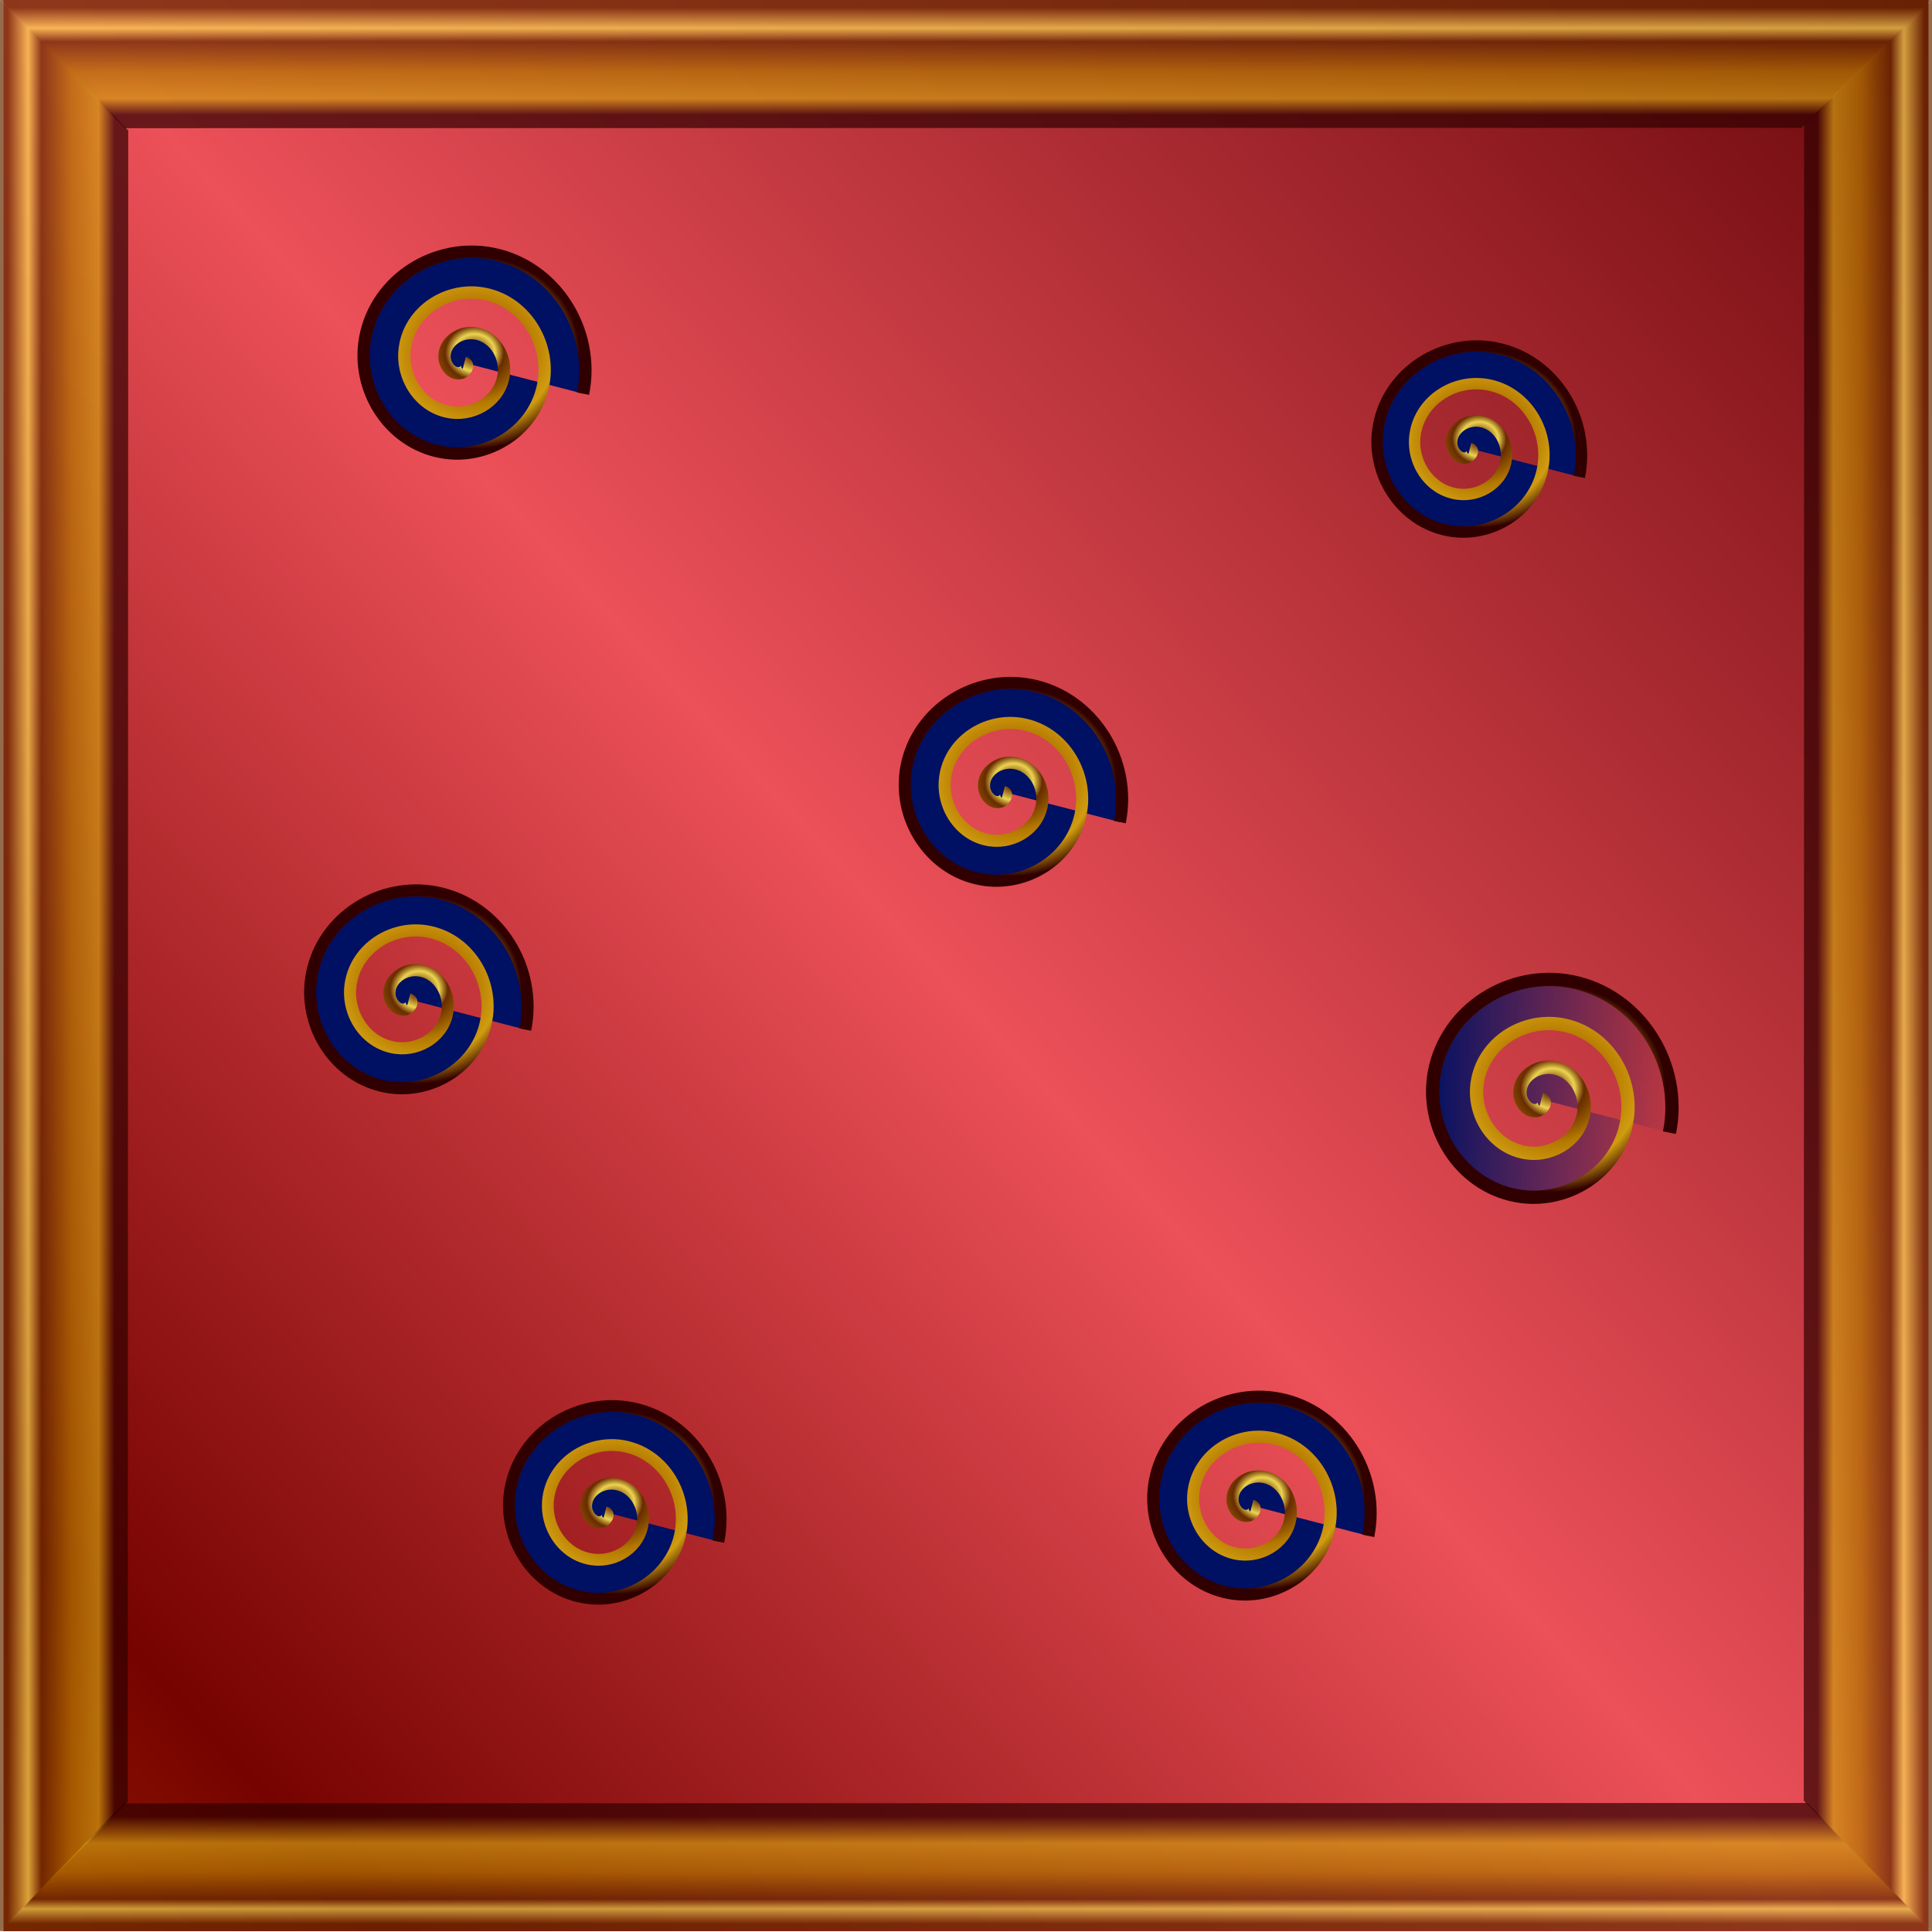
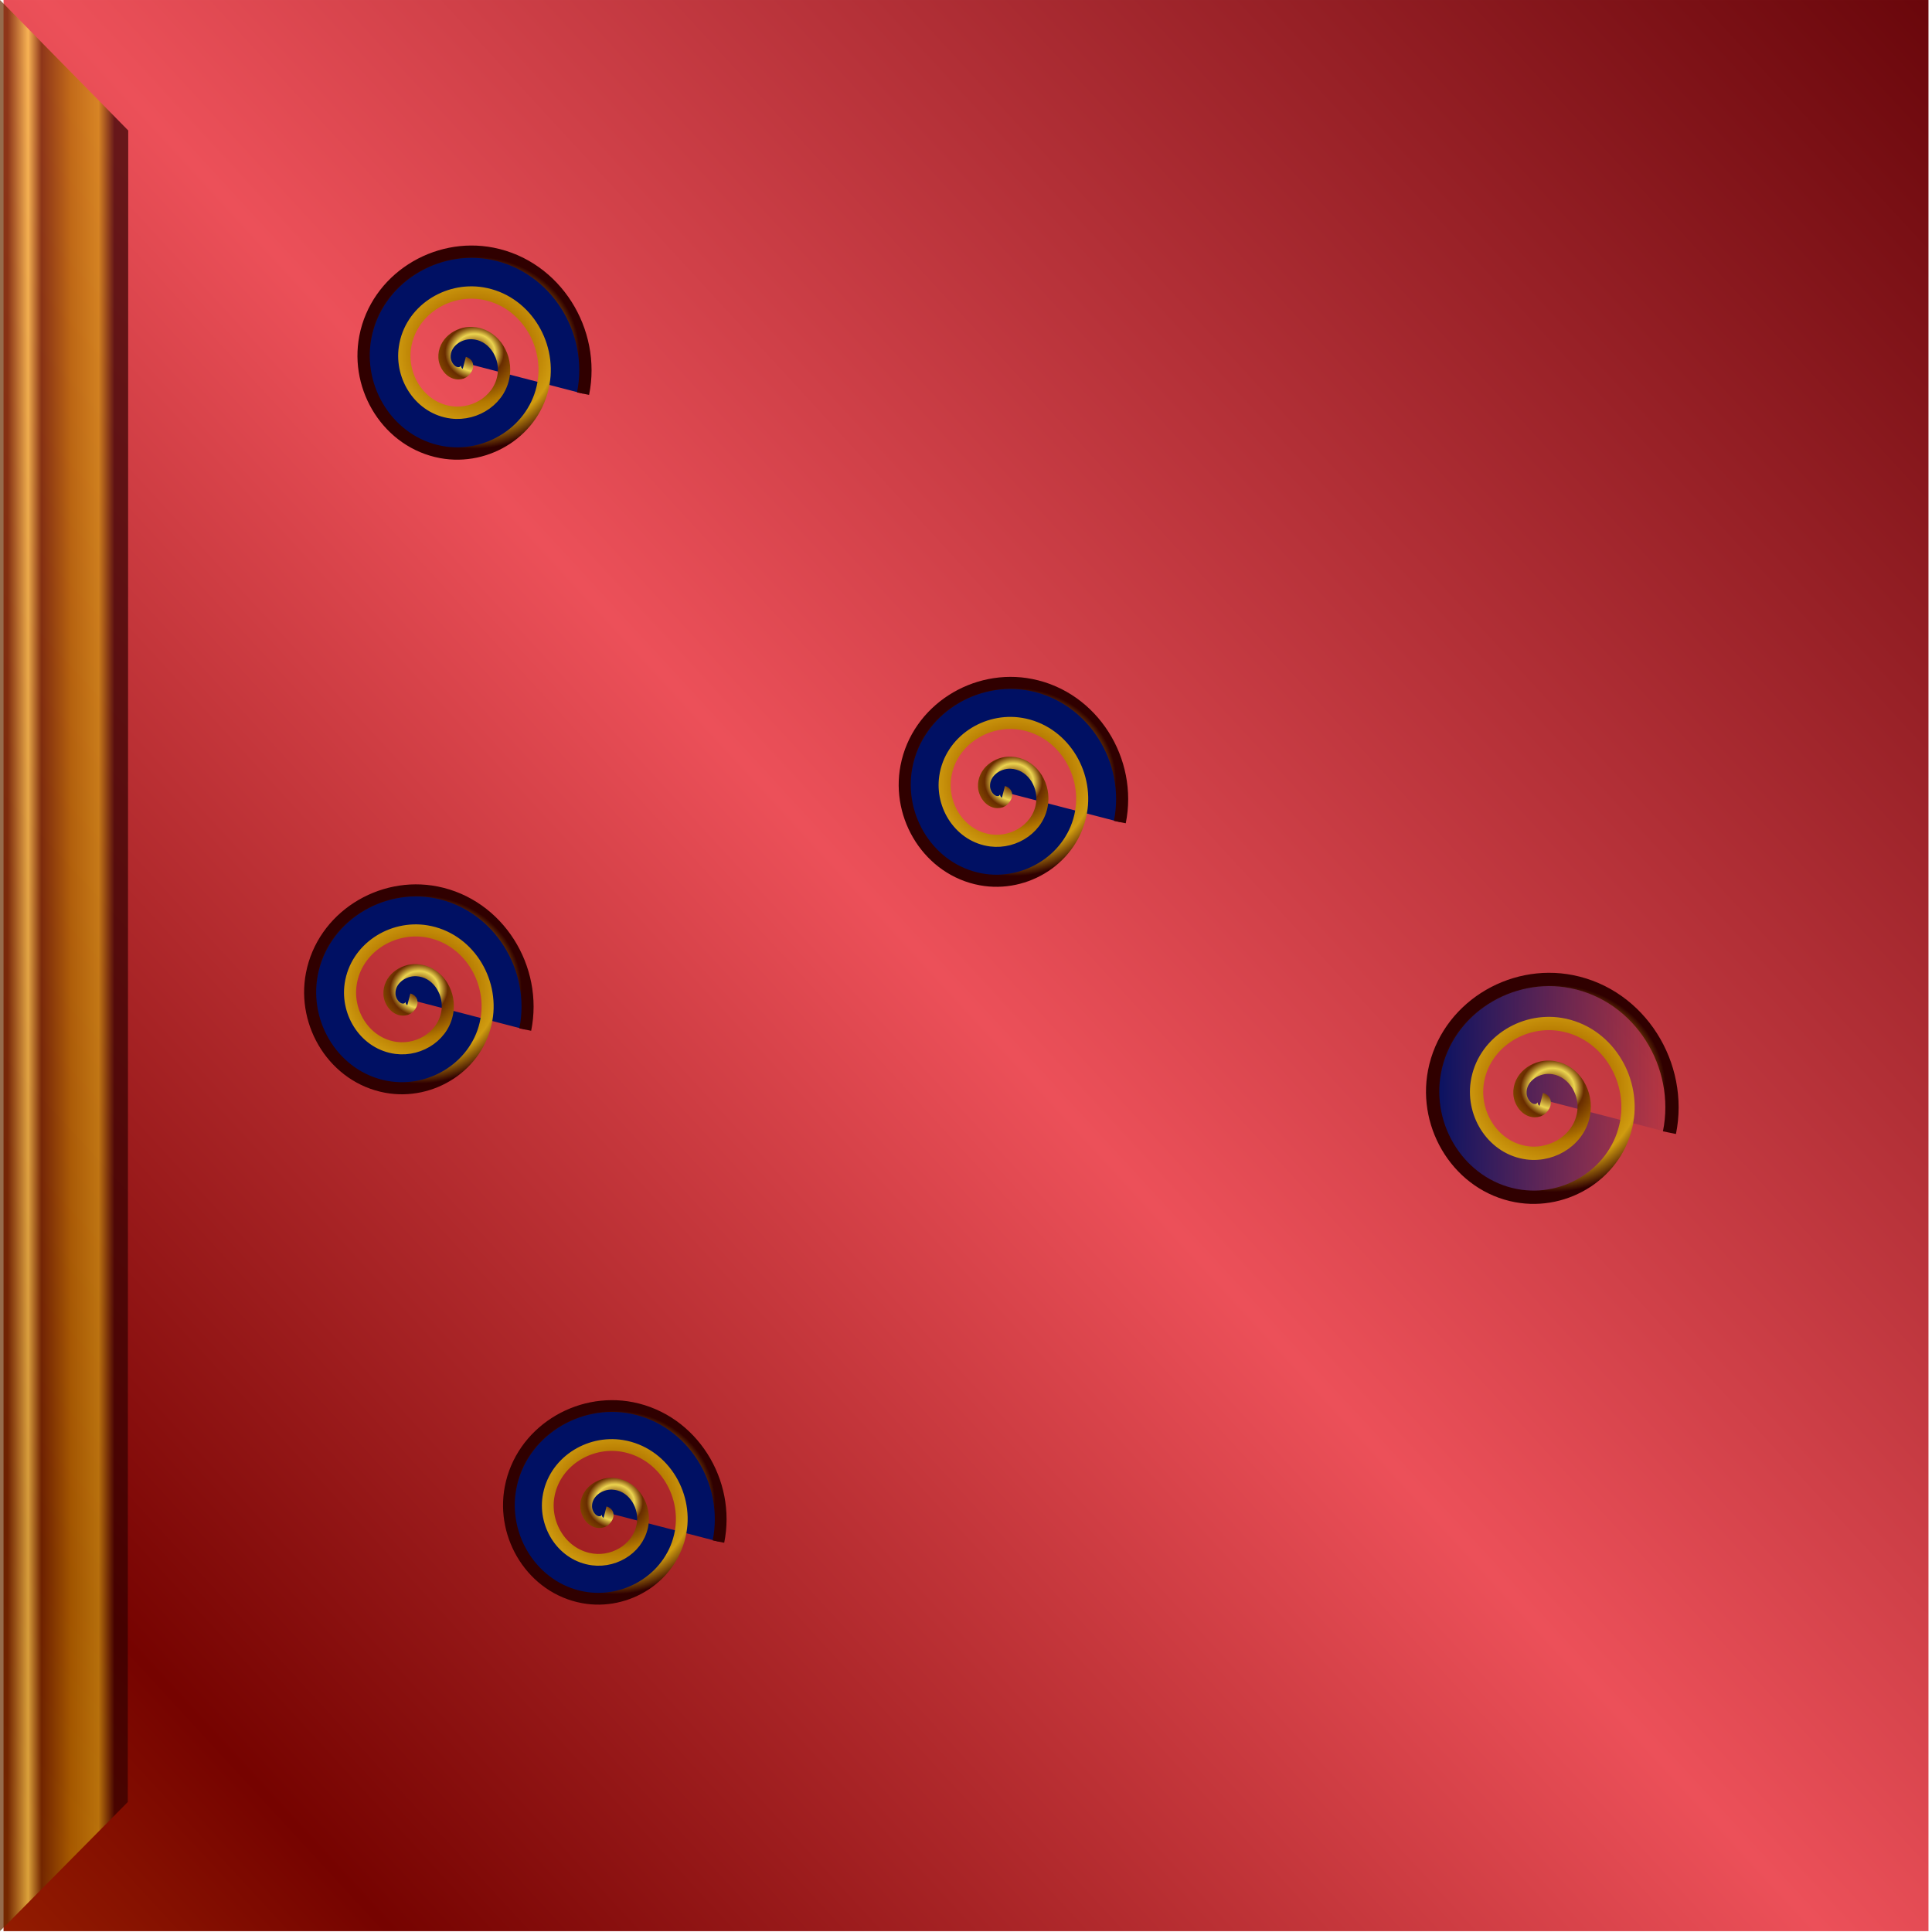
<svg xmlns="http://www.w3.org/2000/svg" xmlns:ns1="http://www.inkscape.org/namespaces/inkscape" xmlns:ns2="http://sodipodi.sourceforge.net/DTD/sodipodi-0.dtd" xmlns:xlink="http://www.w3.org/1999/xlink" width="150" height="150" viewBox="0 0 150 150" version="1.1" id="svg1" ns1:version="1.4 (e7c3feb100, 2024-10-09)" ns2:docname="13_Esche.svg">
  <ns2:namedview id="namedview1" pagecolor="#ffffff" bordercolor="#000000" borderopacity="0.25" ns1:showpageshadow="false" ns1:pageopacity="0.0" ns1:pagecheckerboard="0" ns1:deskcolor="#d1d1d1" ns1:document-units="px" showborder="false" borderlayer="false" ns1:zoom="3.11" ns1:cx="64.951768" ns1:cy="89.871383" ns1:window-width="1280" ns1:window-height="952" ns1:window-x="0" ns1:window-y="40" ns1:window-maximized="1" ns1:current-layer="svg1" showgrid="false">
    <ns1:grid id="grid2" units="px" originx="0.266" originy="0.06" spacingx="0.265" spacingy="0.265" empcolor="#0099e5" empopacity="0.302" color="#0099e5" opacity="0.149" empspacing="5" enabled="true" visible="false" />
  </ns2:namedview>
  <defs id="defs1">
    <linearGradient id="linearGradient36" ns1:collect="always">
      <stop style="stop-color:#001063;stop-opacity:1;" offset="0" id="stop37" />
      <stop style="stop-color:#001063;stop-opacity:0;" offset="1" id="stop38" />
    </linearGradient>
    <linearGradient id="linearGradient28">
      <stop style="stop-color:#682c00;stop-opacity:1;" offset="0.058" id="stop30" />
      <stop style="stop-color:#ffde54;stop-opacity:1;" offset="0.22" id="stop31" />
      <stop style="stop-color:#682c00;stop-opacity:1;" offset="0.325" id="stop32" />
      <stop style="stop-color:#b47800;stop-opacity:1;" offset="0.558" id="stop33" />
      <stop style="stop-color:#d09c10;stop-opacity:1;" offset="0.771" id="stop34" />
      <stop style="stop-color:#300000;stop-opacity:1;" offset="0.897" id="stop35" />
      <stop style="stop-color:#300000;stop-opacity:1;" offset="0.996" id="stop36" />
    </linearGradient>
    <linearGradient id="linearGradient28-1">
      <stop style="stop-color:#682c00;stop-opacity:1;" offset="0.058" id="stop20" />
      <stop style="stop-color:#ffde54;stop-opacity:1;" offset="0.22" id="stop23" />
      <stop style="stop-color:#b47800;stop-opacity:1;" offset="0.354" id="stop24" />
      <stop style="stop-color:#d09c10;stop-opacity:1;" offset="0.486" id="stop25" />
      <stop style="stop-color:#d09c10;stop-opacity:1;" offset="0.625" id="stop26" />
      <stop style="stop-color:#300000;stop-opacity:1;" offset="0.898" id="stop27" />
      <stop style="stop-color:#300000;stop-opacity:1;" offset="0.996" id="stop28" />
    </linearGradient>
    <linearGradient id="linearGradient445">
      <stop style="stop-color:#610101;stop-opacity:1;" offset="0.095" id="stop445" />
      <stop style="stop-color:#6e0000;stop-opacity:1;" offset="0.223" id="stop444" />
      <stop style="stop-color:#d02610;stop-opacity:1;" offset="0.313" id="stop443" />
      <stop style="stop-color:#b43900;stop-opacity:1;" offset="0.382" id="stop442" />
      <stop style="stop-color:#760300;stop-opacity:1;" offset="0.492" id="stop441" />
      <stop style="stop-color:#ec5059;stop-opacity:1;" offset="0.678" id="stop440" />
      <stop style="stop-color:#5e0004;stop-opacity:1;" offset="0.945" id="stop439" />
    </linearGradient>
    <linearGradient id="linearGradient126-1">
      <stop style="stop-color:#f8f8f8;stop-opacity:1;" offset="0" id="stop243" />
      <stop style="stop-color:#ffffff;stop-opacity:1;" offset="0.147" id="stop244" />
      <stop style="stop-color:#e8e8e8;stop-opacity:1;" offset="0.292" id="stop245" />
      <stop style="stop-color:#ffffff;stop-opacity:1;" offset="0.474" id="stop246" />
      <stop style="stop-color:#ffffff;stop-opacity:1;" offset="0.639" id="stop247" />
      <stop style="stop-color:#e8e8e8;stop-opacity:1;" offset="0.8" id="stop248" />
      <stop style="stop-color:#c3c1fd;stop-opacity:1;" offset="0.942" id="stop249" />
    </linearGradient>
    <linearGradient id="linearGradient126">
      <stop style="stop-color:#050068;stop-opacity:1;" offset="0.058" id="stop236" />
      <stop style="stop-color:#8374f0;stop-opacity:1;" offset="0.175" id="stop237" />
      <stop style="stop-color:#004668;stop-opacity:1;" offset="0.251" id="stop238" />
      <stop style="stop-color:#0a00b4;stop-opacity:1;" offset="0.464" id="stop239" />
      <stop style="stop-color:#4d51f1;stop-opacity:1;" offset="0.687" id="stop240" />
      <stop style="stop-color:#002dab;stop-opacity:1;" offset="0.897" id="stop241" />
      <stop style="stop-color:#020030;stop-opacity:1;" offset="1" id="stop242" />
    </linearGradient>
    <linearGradient id="linearGradient10">
      <stop style="stop-color:#682c00;stop-opacity:1;" offset="0.058" id="stop49" />
      <stop style="stop-color:#ecd450;stop-opacity:1;" offset="0.175" id="stop50" />
      <stop style="stop-color:#682c00;stop-opacity:1;" offset="0.251" id="stop51" />
      <stop style="stop-color:#b47800;stop-opacity:1;" offset="0.464" id="stop52" />
      <stop style="stop-color:#d09c10;stop-opacity:1;" offset="0.687" id="stop53" />
      <stop style="stop-color:#300000;stop-opacity:1;" offset="0.897" id="stop54" />
      <stop style="stop-color:#300000;stop-opacity:1;" offset="0.996" id="stop55" />
    </linearGradient>
    <linearGradient id="linearGradient10-1">
      <stop style="stop-color:#050068;stop-opacity:1;" offset="0.058" id="stop21" />
      <stop style="stop-color:#8374f0;stop-opacity:1;" offset="0.175" id="stop12" />
      <stop style="stop-color:#004668;stop-opacity:1;" offset="0.251" id="stop13" />
      <stop style="stop-color:#0a00b4;stop-opacity:1;" offset="0.464" id="stop17" />
      <stop style="stop-color:#4d51f1;stop-opacity:1;" offset="0.687" id="stop18" />
      <stop style="stop-color:#002dab;stop-opacity:1;" offset="0.897" id="stop22" />
      <stop style="stop-color:#020030;stop-opacity:1;" offset="0.996" id="stop11" />
    </linearGradient>
    <linearGradient id="linearGradient1-1" ns1:swatch="gradient" ns1:label="Zimt">
      <stop style="stop-color:#be4c00;stop-opacity:1;" offset="0" id="stop1" />
      <stop style="stop-color:#be4c00;stop-opacity:0;" offset="1" id="stop2" />
    </linearGradient>
    <linearGradient ns1:collect="always" xlink:href="#linearGradient28" id="linearGradient23" gradientUnits="userSpaceOnUse" gradientTransform="matrix(0,0.25,-3.78,0,150,0.231)" x1="-0.195" y1="19.844" x2="39.493" y2="19.844" />
    <linearGradient ns1:collect="always" xlink:href="#linearGradient28" id="linearGradient24" gradientUnits="userSpaceOnUse" gradientTransform="matrix(0.25,0,0,3.77,0.049,0.183)" x1="-0.195" y1="19.844" x2="39.493" y2="19.844" />
    <linearGradient ns1:collect="always" xlink:href="#linearGradient10" id="linearGradient25" gradientUnits="userSpaceOnUse" gradientTransform="matrix(0,-0.25,3.78,0,2.3437501e-6,149.769)" x1="-0.195" y1="19.844" x2="39.493" y2="19.844" />
    <linearGradient ns1:collect="always" xlink:href="#linearGradient28" id="linearGradient26" gradientUnits="userSpaceOnUse" gradientTransform="matrix(-0.25,0,0,-3.77,149.951,149.817)" x1="-0.195" y1="19.844" x2="39.493" y2="19.844" />
    <linearGradient ns1:collect="always" xlink:href="#linearGradient445" id="linearGradient2979" x1="-38.336" y1="73.975" x2="47.205" y2="-4.723" gradientUnits="userSpaceOnUse" gradientTransform="matrix(3.78,0,0,3.77,1.265,0.762)" />
    <radialGradient ns1:collect="always" xlink:href="#linearGradient10" id="radialGradient10" gradientUnits="userSpaceOnUse" gradientTransform="matrix(1,0,0,0.913,0,4.275)" cx="-82.213" cy="49.094" fx="-82.213" fy="49.094" r="8.558" />
    <radialGradient ns1:collect="always" xlink:href="#linearGradient10" id="radialGradient11" gradientUnits="userSpaceOnUse" gradientTransform="matrix(1,0,0,0.913,0,4.275)" cx="-82.213" cy="49.094" fx="-82.213" fy="49.094" r="8.558" />
    <radialGradient ns1:collect="always" xlink:href="#linearGradient10" id="radialGradient12" gradientUnits="userSpaceOnUse" gradientTransform="matrix(1,0,0,0.913,0,4.275)" cx="-82.213" cy="49.094" fx="-82.213" fy="49.094" r="8.558" />
    <radialGradient ns1:collect="always" xlink:href="#linearGradient10" id="radialGradient13" gradientUnits="userSpaceOnUse" gradientTransform="matrix(1,0,0,0.913,0,4.275)" cx="-82.213" cy="49.094" fx="-82.213" fy="49.094" r="8.558" />
    <radialGradient ns1:collect="always" xlink:href="#linearGradient10" id="radialGradient14" gradientUnits="userSpaceOnUse" gradientTransform="matrix(1,0,0,0.913,0,4.275)" cx="-82.213" cy="49.094" fx="-82.213" fy="49.094" r="8.558" />
    <radialGradient ns1:collect="always" xlink:href="#linearGradient10" id="radialGradient15" gradientUnits="userSpaceOnUse" gradientTransform="matrix(1,0,0,0.913,0,4.275)" cx="-82.213" cy="49.094" fx="-82.213" fy="49.094" r="8.558" />
    <radialGradient ns1:collect="always" xlink:href="#linearGradient10" id="radialGradient16" gradientUnits="userSpaceOnUse" gradientTransform="matrix(1,0,0,0.913,0,4.275)" cx="-82.213" cy="49.094" fx="-82.213" fy="49.094" r="8.558" />
    <linearGradient ns1:collect="always" xlink:href="#linearGradient36" id="linearGradient38" x1="-90.771" y1="49.094" x2="-73.654" y2="49.094" gradientUnits="userSpaceOnUse" />
  </defs>
  <g id="g1" transform="matrix(1,0,0,1.002,-7.818655e-7,-0.183)">
    <rect style="display:inline;fill:url(#linearGradient2979);fill-opacity:1;stroke-width:1.421" id="rect23" width="149.453" height="149.635" x="0.274" y="0.183" ns1:label="rect23" />
-     <path id="rect2" style="opacity:0.7;fill:url(#linearGradient23);stroke-width:0.716" d="M 150,0.183 139.855,10.085 9.685,10.114 7.818655e-7,0.183 Z" ns2:nodetypes="ccccc" />
    <path id="rect1" style="display:inline;opacity:0.7;fill:url(#linearGradient24);stroke-width:0.716" d="M 7.818655e-7,0.183 9.956,10.293 9.92,139.814 7.818655e-7,149.817 Z" ns2:nodetypes="ccccc" />
-     <path id="path16" style="opacity:0.7;fill:url(#linearGradient25);stroke-width:0.716" d="M 2.34375e-6,149.817 9.596,139.915 140.315,139.886 150,149.817 Z" ns2:nodetypes="ccccc" />
-     <path id="path17" style="opacity:0.7;fill:url(#linearGradient26);stroke-width:0.716" d="M 150,149.817 140.044,139.707 140.074,9.821 150,0.183 Z" ns2:nodetypes="ccccc" />
    <path ns2:type="spiral" style="fill:#001063;fill-opacity:1;fill-rule:evenodd;stroke:url(#radialGradient10);stroke-width:0.9;stroke-dasharray:none" id="use4" ns2:cx="-82.958199" ns2:cy="49.83923" ns2:expansion="1" ns2:revolution="3" ns2:radius="8.9686985" ns2:argument="-18.595882" ns2:t0="0" d="m -82.958,49.839 c 0.435,0.113 0.063,0.642 -0.188,0.723 -0.678,0.22 -1.226,-0.492 -1.259,-1.099 -0.059,-1.085 1.001,-1.84 2.01,-1.795 1.48,0.066 2.466,1.515 2.331,2.921 -0.18,1.874 -2.03,3.097 -3.832,2.867 -2.267,-0.29 -3.73,-2.546 -3.403,-4.743 0.397,-2.661 3.062,-4.365 5.654,-3.939 3.054,0.502 5.001,3.578 4.475,6.565 -0.607,3.448 -4.095,5.637 -7.476,5.011 -3.842,-0.711 -6.273,-4.611 -5.547,-8.387 0.815,-4.236 5.128,-6.91 9.298,-6.083 4.63,0.919 7.547,5.645 6.618,10.209" transform="matrix(1.062,0,0,1.062,124.151,-24.633)" />
    <path ns2:type="spiral" style="fill:#001063;fill-opacity:1;fill-rule:evenodd;stroke:url(#radialGradient11);stroke-width:0.9;stroke-dasharray:none" id="use5" ns2:cx="-82.958199" ns2:cy="49.83923" ns2:expansion="1" ns2:revolution="3" ns2:radius="8.9686985" ns2:argument="-18.595882" ns2:t0="0" d="m -82.958,49.839 c 0.435,0.113 0.063,0.642 -0.188,0.723 -0.678,0.22 -1.226,-0.492 -1.259,-1.099 -0.059,-1.085 1.001,-1.84 2.01,-1.795 1.48,0.066 2.466,1.515 2.331,2.921 -0.18,1.874 -2.03,3.097 -3.832,2.867 -2.267,-0.29 -3.73,-2.546 -3.403,-4.743 0.397,-2.661 3.062,-4.365 5.654,-3.939 3.054,0.502 5.001,3.578 4.475,6.565 -0.607,3.448 -4.095,5.637 -7.476,5.011 -3.842,-0.711 -6.273,-4.611 -5.547,-8.387 0.815,-4.236 5.128,-6.91 9.298,-6.083 4.63,0.919 7.547,5.645 6.618,10.209" transform="matrix(1.041,0,0,1.041,164.266,9.657)" />
-     <path ns2:type="spiral" style="fill:#001063;fill-opacity:1;fill-rule:evenodd;stroke:url(#radialGradient12);stroke-width:0.9;stroke-dasharray:none" id="use6" ns2:cx="-82.958199" ns2:cy="49.83923" ns2:expansion="1" ns2:revolution="3" ns2:radius="8.9686985" ns2:argument="-18.595882" ns2:t0="0" d="m -82.958,49.839 c 0.435,0.113 0.063,0.642 -0.188,0.723 -0.678,0.22 -1.226,-0.492 -1.259,-1.099 -0.059,-1.085 1.001,-1.84 2.01,-1.795 1.48,0.066 2.466,1.515 2.331,2.921 -0.18,1.874 -2.03,3.097 -3.832,2.867 -2.267,-0.29 -3.73,-2.546 -3.403,-4.743 0.397,-2.661 3.062,-4.365 5.654,-3.939 3.054,0.502 5.001,3.578 4.475,6.565 -0.607,3.448 -4.095,5.637 -7.476,5.011 -3.842,-0.711 -6.273,-4.611 -5.547,-8.387 0.815,-4.236 5.128,-6.91 9.298,-6.083 4.63,0.919 7.547,5.645 6.618,10.209" transform="matrix(0.979,0,0,0.979,195.338,-13.861)" />
    <path ns2:type="spiral" style="fill:#001063;fill-opacity:1;fill-rule:evenodd;stroke:url(#radialGradient13);stroke-width:0.9;stroke-dasharray:none" id="use7" ns2:cx="-82.958199" ns2:cy="49.83923" ns2:expansion="1" ns2:revolution="3" ns2:radius="8.9686985" ns2:argument="-18.595882" ns2:t0="0" d="m -82.958,49.839 c 0.435,0.113 0.063,0.642 -0.188,0.723 -0.678,0.22 -1.226,-0.492 -1.259,-1.099 -0.059,-1.085 1.001,-1.84 2.01,-1.795 1.48,0.066 2.466,1.515 2.331,2.921 -0.18,1.874 -2.03,3.097 -3.832,2.867 -2.267,-0.29 -3.73,-2.546 -3.403,-4.743 0.397,-2.661 3.062,-4.365 5.654,-3.939 3.054,0.502 5.001,3.578 4.475,6.565 -0.607,3.448 -4.095,5.637 -7.476,5.011 -3.842,-0.711 -6.273,-4.611 -5.547,-8.387 0.815,-4.236 5.128,-6.91 9.298,-6.083 4.63,0.919 7.547,5.645 6.618,10.209" transform="matrix(1.041,0,0,1.041,118.103,25.734)" />
-     <path ns2:type="spiral" style="fill:#001063;fill-opacity:1;fill-rule:evenodd;stroke:url(#radialGradient14);stroke-width:0.9;stroke-dasharray:none" id="use8" ns2:cx="-82.958199" ns2:cy="49.83923" ns2:expansion="1" ns2:revolution="3" ns2:radius="8.9686985" ns2:argument="-18.595882" ns2:t0="0" d="m -82.958,49.839 c 0.435,0.113 0.063,0.642 -0.188,0.723 -0.678,0.22 -1.226,-0.492 -1.259,-1.099 -0.059,-1.085 1.001,-1.84 2.01,-1.795 1.48,0.066 2.466,1.515 2.331,2.921 -0.18,1.874 -2.03,3.097 -3.832,2.867 -2.267,-0.29 -3.73,-2.546 -3.403,-4.743 0.397,-2.661 3.062,-4.365 5.654,-3.939 3.054,0.502 5.001,3.578 4.475,6.565 -0.607,3.448 -4.095,5.637 -7.476,5.011 -3.842,-0.711 -6.273,-4.611 -5.547,-8.387 0.815,-4.236 5.128,-6.91 9.298,-6.083 4.63,0.919 7.547,5.645 6.618,10.209" transform="matrix(1.041,0,0,1.041,183.559,64.963)" />
    <path ns2:type="spiral" style="fill:#001063;fill-opacity:1;fill-rule:evenodd;stroke:url(#radialGradient15);stroke-width:0.9;stroke-dasharray:none" id="use9" ns2:cx="-82.958199" ns2:cy="49.83923" ns2:expansion="1" ns2:revolution="3" ns2:radius="8.9686985" ns2:argument="-18.595882" ns2:t0="0" d="m -82.958,49.839 c 0.435,0.113 0.063,0.642 -0.188,0.723 -0.678,0.22 -1.226,-0.492 -1.259,-1.099 -0.059,-1.085 1.001,-1.84 2.01,-1.795 1.48,0.066 2.466,1.515 2.331,2.921 -0.18,1.874 -2.03,3.097 -3.832,2.867 -2.267,-0.29 -3.73,-2.546 -3.403,-4.743 0.397,-2.661 3.062,-4.365 5.654,-3.939 3.054,0.502 5.001,3.578 4.475,6.565 -0.607,3.448 -4.095,5.637 -7.476,5.011 -3.842,-0.711 -6.273,-4.611 -5.547,-8.387 0.815,-4.236 5.128,-6.91 9.298,-6.083 4.63,0.919 7.547,5.645 6.618,10.209" transform="matrix(1.014,0,0,1.014,131.097,66.814)" />
    <path ns2:type="spiral" style="fill:url(#linearGradient38);fill-opacity:1;fill-rule:evenodd;stroke:url(#radialGradient16);stroke-width:0.9;stroke-dasharray:none" id="use10" ns2:cx="-82.958199" ns2:cy="49.83923" ns2:expansion="1" ns2:revolution="3" ns2:radius="8.9686985" ns2:argument="-18.595882" ns2:t0="0" d="m -82.958,49.839 c 0.435,0.113 0.063,0.642 -0.188,0.723 -0.678,0.22 -1.226,-0.492 -1.259,-1.099 -0.059,-1.085 1.001,-1.84 2.01,-1.795 1.48,0.066 2.466,1.515 2.331,2.921 -0.18,1.874 -2.03,3.097 -3.832,2.867 -2.267,-0.29 -3.73,-2.546 -3.403,-4.743 0.397,-2.661 3.062,-4.365 5.654,-3.939 3.054,0.502 5.001,3.578 4.475,6.565 -0.607,3.448 -4.095,5.637 -7.476,5.011 -3.842,-0.711 -6.273,-4.611 -5.547,-8.387 0.815,-4.236 5.128,-6.91 9.298,-6.083 4.63,0.919 7.547,5.645 6.618,10.209" transform="matrix(1.146,0,0,1.146,214.737,28.252)" />
  </g>
</svg>